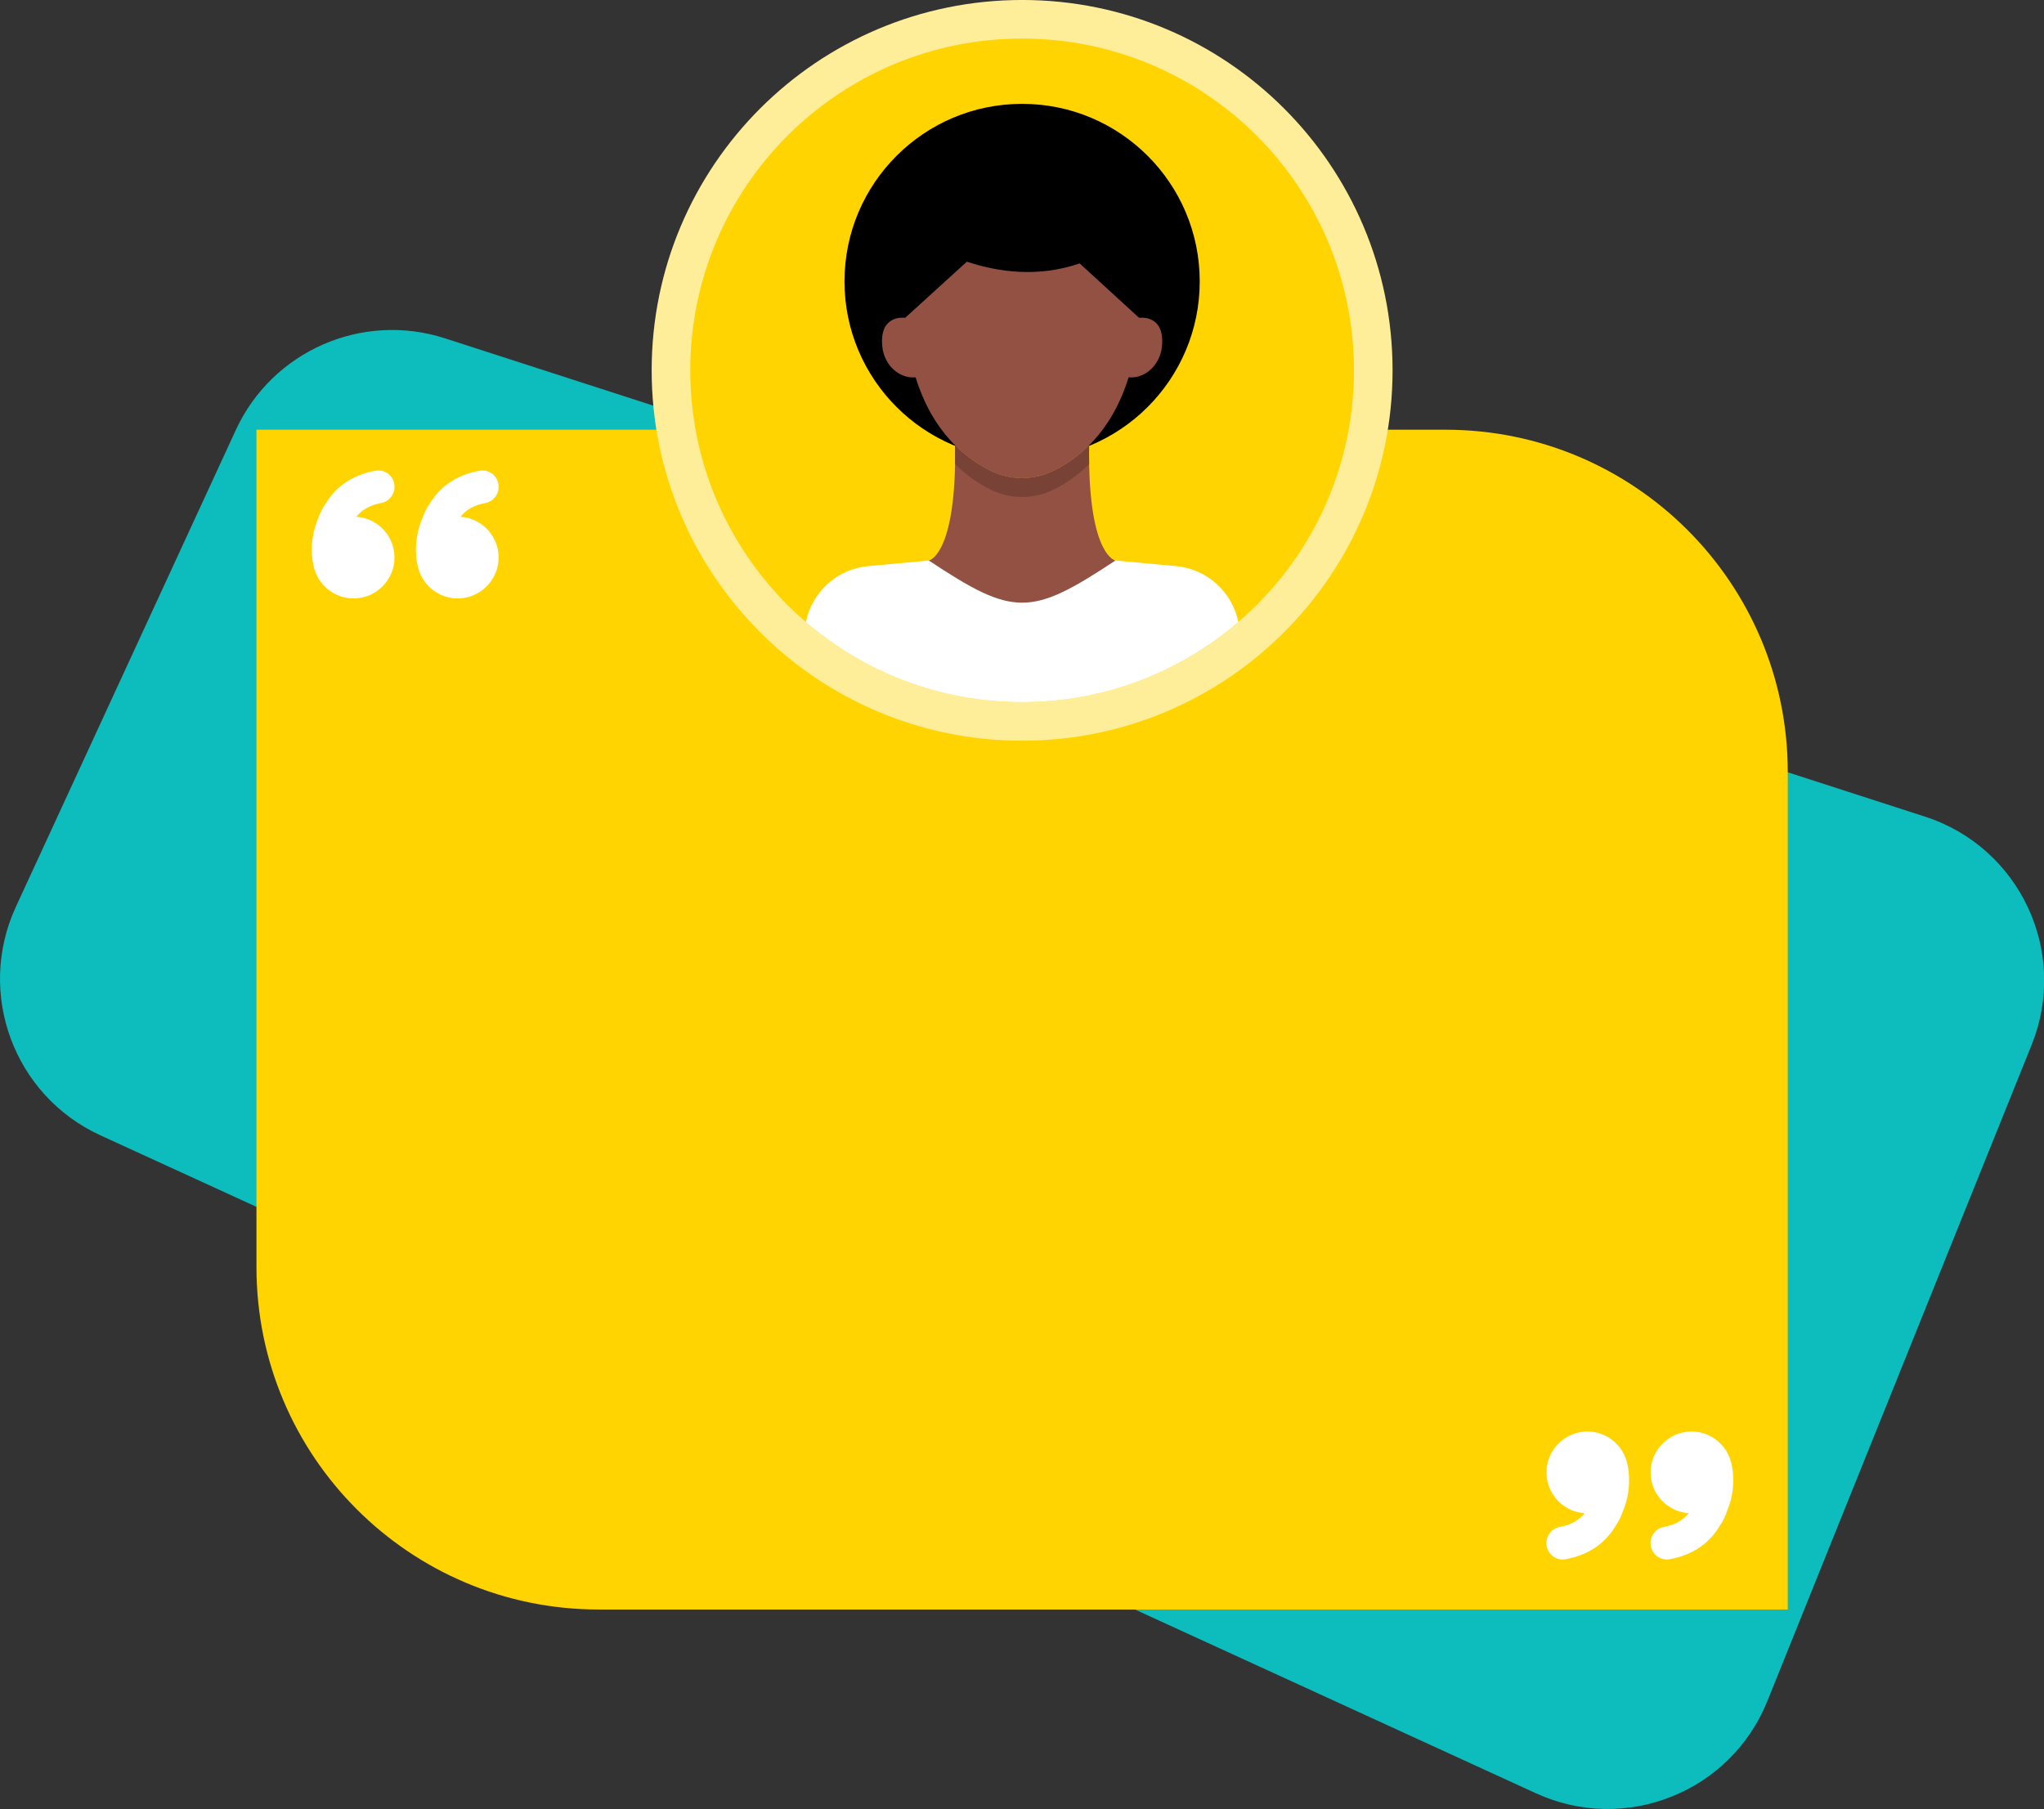
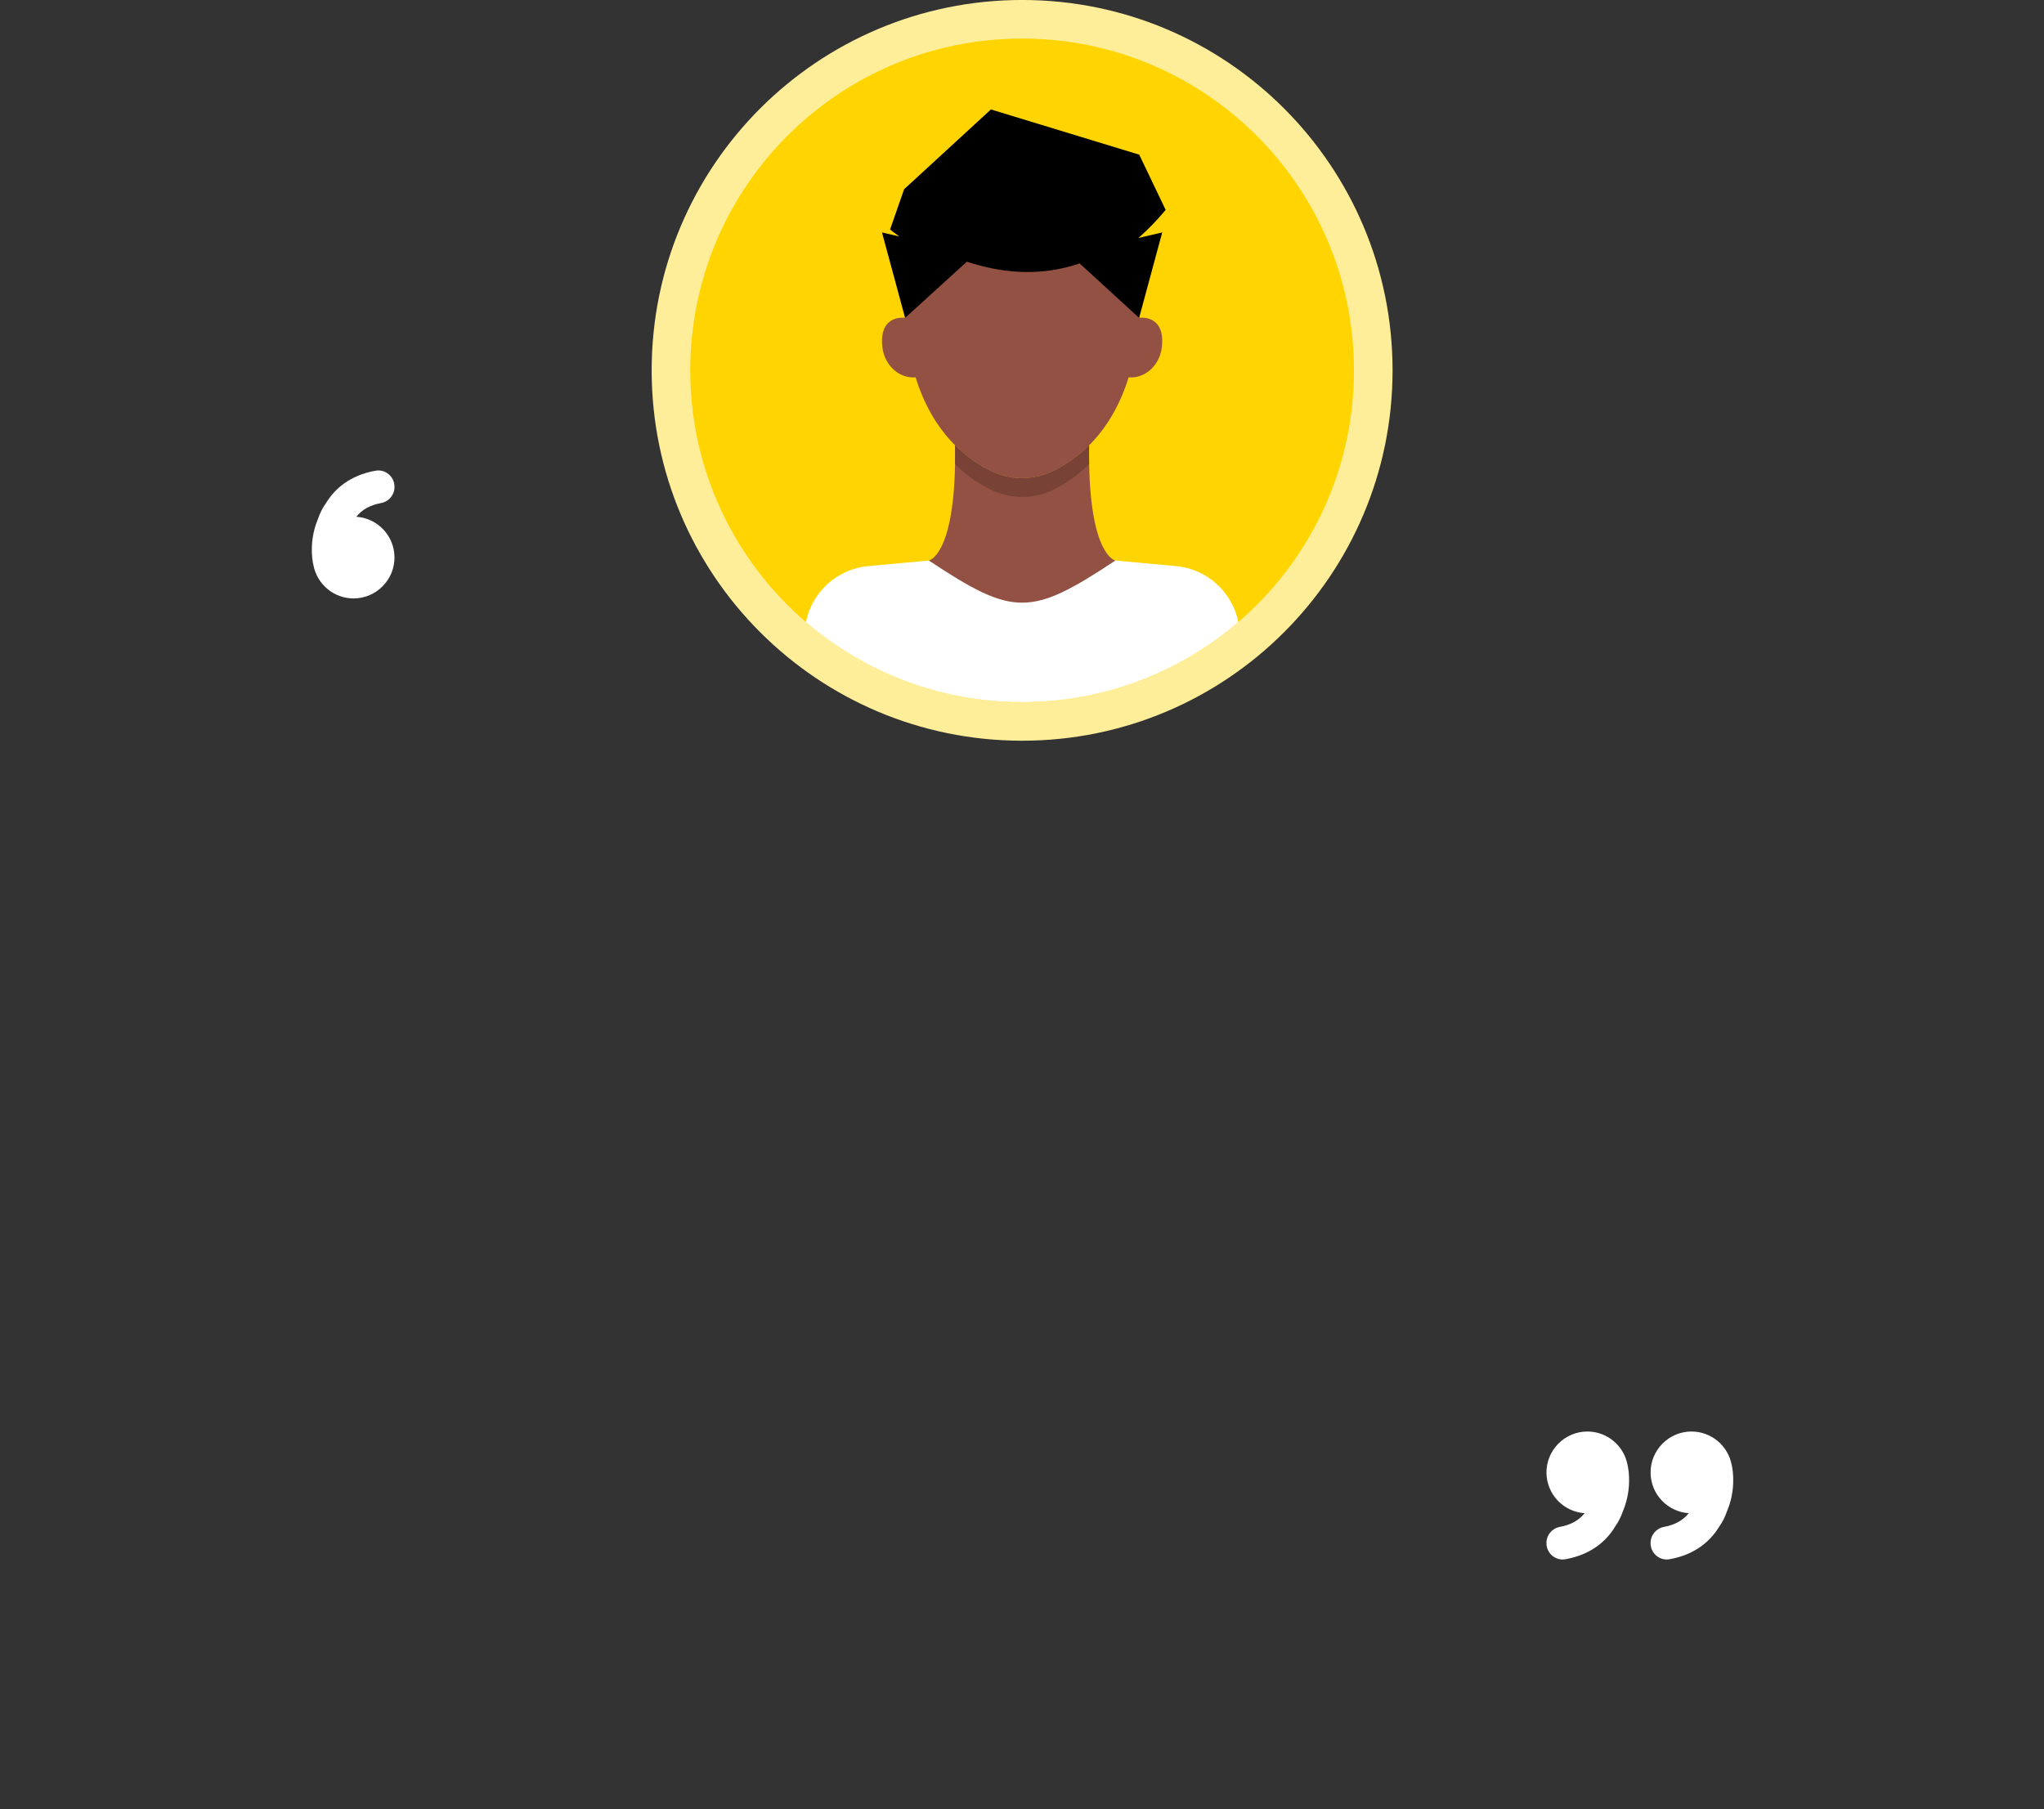
<svg xmlns="http://www.w3.org/2000/svg" height="318.1" preserveAspectRatio="xMidYMid meet" version="1.0" viewBox="0.0 -0.0 359.3 318.1" width="359.3" zoomAndPan="magnify">
  <rect x="0.0" y="-0.0" width="359.3" height="318.1" fill="#333333" stroke="none" />
  <defs>
    <clipPath id="a">
-       <path d="M 0 58 L 359.34 58 L 359.34 318.051 L 0 318.051 Z M 0 58" />
-     </clipPath>
+       </clipPath>
  </defs>
  <g>
    <g clip-path="url(#a)" id="change1_1">
      <path d="M 269.992 315.289 L 17.656 199.613 C 2.441 192.637 -4.223 174.633 2.789 159.434 L 41.449 75.609 C 47.863 61.699 63.66 54.777 78.234 59.488 L 338.379 143.578 C 355.074 148.973 363.691 167.395 357.141 183.672 L 310.672 299.082 C 304.223 315.105 285.691 322.484 269.992 315.289" fill="#0dbcbc" />
    </g>
    <g id="change2_1">
-       <path d="M 254.078 75.551 L 45.082 75.551 L 45.082 222.797 C 45.082 256.035 72.027 282.98 105.262 282.98 L 314.258 282.98 L 314.258 135.73 C 314.258 102.496 287.312 75.551 254.078 75.551" fill="#ffd400" />
-     </g>
+       </g>
    <g id="change3_1">
      <path d="M 286.09 257.539 C 285.465 254.203 282.535 251.68 279.016 251.684 C 275.031 251.691 271.793 254.984 271.844 258.965 C 271.891 262.73 274.832 265.793 278.547 266.043 C 277.562 267.297 276.109 268.105 274.203 268.453 C 272.84 268.703 271.84 269.875 271.84 271.258 L 271.84 271.332 C 271.84 273.098 273.434 274.445 275.172 274.141 C 279.793 273.32 282.348 270.844 283.723 268.707 C 283.797 268.586 283.867 268.469 283.941 268.352 C 284.516 267.555 284.949 266.648 285.27 265.711 C 285.395 265.426 285.516 265.102 285.641 264.734 C 286.957 260.832 286.09 257.539 286.09 257.539" fill="#fff" />
    </g>
    <g id="change3_2">
      <path d="M 304.395 257.539 C 303.766 254.203 300.836 251.68 297.316 251.684 C 293.336 251.691 290.094 254.984 290.145 258.965 C 290.191 262.73 293.133 265.793 296.848 266.043 C 295.863 267.297 294.41 268.105 292.508 268.453 C 291.145 268.703 290.145 269.875 290.145 271.258 L 290.145 271.332 C 290.145 273.098 291.734 274.445 293.473 274.141 C 298.098 273.32 300.648 270.844 302.023 268.707 C 302.102 268.586 302.172 268.469 302.242 268.352 C 302.82 267.555 303.25 266.648 303.574 265.711 C 303.695 265.426 303.82 265.102 303.945 264.734 C 305.262 260.832 304.395 257.539 304.395 257.539" fill="#fff" />
    </g>
    <g id="change4_1">
      <path d="M 244.789 65.113 C 244.789 29.148 215.633 -0.004 179.672 -0.004 C 143.707 -0.004 114.551 29.148 114.551 65.113 C 114.551 101.078 143.707 130.23 179.672 130.23 C 215.633 130.23 244.789 101.078 244.789 65.113" fill="#fe9" />
    </g>
    <g id="change3_3">
-       <path d="M 73.398 99.359 C 74.023 102.695 76.953 105.219 80.473 105.215 C 84.457 105.203 87.695 101.914 87.648 97.934 C 87.598 94.168 84.656 91.102 80.945 90.855 C 81.926 89.602 83.379 88.797 85.285 88.445 C 86.648 88.195 87.648 87.023 87.648 85.641 L 87.648 85.566 C 87.648 83.801 86.055 82.449 84.316 82.758 C 79.695 83.578 77.141 86.055 75.766 88.191 C 75.691 88.312 75.617 88.43 75.547 88.547 C 74.973 89.344 74.539 90.246 74.219 91.188 C 74.094 91.473 73.969 91.797 73.848 92.164 C 72.531 96.066 73.398 99.359 73.398 99.359" fill="#fff" />
-     </g>
+       </g>
    <g id="change3_4">
      <path d="M 55.094 99.359 C 55.723 102.695 58.652 105.219 62.172 105.215 C 66.152 105.203 69.395 101.914 69.344 97.934 C 69.297 94.168 66.355 91.102 62.641 90.855 C 63.621 89.602 65.078 88.797 66.98 88.445 C 68.344 88.195 69.344 87.023 69.344 85.641 L 69.344 85.566 C 69.344 83.801 67.754 82.449 66.016 82.758 C 61.391 83.578 58.84 86.055 57.465 88.191 C 57.387 88.312 57.316 88.43 57.246 88.547 C 56.668 89.344 56.238 90.246 55.914 91.188 C 55.793 91.473 55.668 91.797 55.543 92.164 C 54.227 96.066 55.094 99.359 55.094 99.359" fill="#fff" />
    </g>
    <g id="change2_2">
      <path d="M 238.004 65.113 C 238.004 32.898 211.887 6.781 179.672 6.781 C 147.453 6.781 121.336 32.898 121.336 65.113 C 121.336 97.328 147.453 123.445 179.672 123.445 C 211.887 123.445 238.004 97.328 238.004 65.113" fill="#ffd400" />
    </g>
    <g id="change5_1">
-       <path d="M 148.449 49.477 C 148.449 32.234 162.43 18.258 179.672 18.258 C 196.91 18.258 210.891 32.234 210.891 49.477 C 210.891 66.719 196.91 80.695 179.672 80.695 C 162.43 80.695 148.449 66.719 148.449 49.477" />
-     </g>
+       </g>
    <g id="change3_5">
      <path d="M 206.711 99.527 L 188.598 97.863 C 182.656 97.32 176.684 97.32 170.742 97.863 L 152.629 99.527 C 147.113 100.035 142.723 104.121 141.664 109.363 C 151.871 118.141 165.152 123.445 179.672 123.445 C 194.188 123.445 207.469 118.141 217.676 109.363 C 216.617 104.121 212.227 100.035 206.711 99.527" fill="#fff" />
    </g>
    <g id="change6_1">
      <path d="M 191.453 81.594 C 191.438 80.559 191.434 79.465 191.449 78.301 L 191.449 78.297 C 189.289 80.457 187.043 81.887 185.102 82.828 C 181.676 84.488 177.664 84.488 174.238 82.828 C 172.297 81.887 170.051 80.457 167.891 78.297 L 167.891 78.301 C 167.906 79.465 167.902 80.559 167.887 81.594 C 167.59 97.797 163.273 98.551 163.273 98.551 C 178.18 108.43 181.16 108.43 196.066 98.551 C 196.066 98.551 191.75 97.797 191.453 81.594" fill="#935143" />
    </g>
    <g id="change6_2">
      <path d="M 200.242 55.879 L 200.238 55.887 C 200.254 55.652 200.273 55.422 200.285 55.184 C 201.895 27.227 179.672 28.836 179.672 28.836 C 179.672 28.836 157.445 27.227 159.055 55.184 C 159.066 55.422 159.086 55.652 159.102 55.887 L 159.098 55.879 C 159.098 55.879 154.555 55.172 155.086 60.852 C 155.277 62.934 156.426 64.859 158.285 65.809 C 159.039 66.191 159.934 66.434 160.945 66.336 C 163.98 76.133 169.871 80.715 174.238 82.828 C 177.664 84.488 181.676 84.488 185.102 82.828 C 189.469 80.715 195.355 76.133 198.395 66.336 C 199.406 66.434 200.301 66.191 201.055 65.809 C 202.914 64.859 204.062 62.934 204.254 60.852 C 204.785 55.172 200.242 55.879 200.242 55.879" fill="#935143" />
    </g>
    <g id="change7_1">
      <path d="M 179.672 87.371 C 177.809 87.371 175.949 86.957 174.238 86.129 C 172.297 85.184 170.047 83.754 167.887 81.594 C 167.895 81.012 167.902 80.41 167.902 79.789 C 167.902 79.305 167.898 78.809 167.891 78.301 C 169.57 79.977 171.297 81.215 172.895 82.121 C 173.355 82.383 173.805 82.617 174.238 82.828 C 175.035 83.215 175.863 83.512 176.707 83.719 C 177.68 83.953 178.676 84.074 179.672 84.074 C 180.625 84.074 181.578 83.965 182.516 83.746 C 183.398 83.539 184.27 83.234 185.102 82.828 C 186.113 82.34 187.207 81.715 188.328 80.926 C 188.332 80.922 188.34 80.922 188.344 80.918 C 188.344 80.914 188.344 80.914 188.348 80.914 C 189.371 80.191 190.422 79.328 191.449 78.301 C 191.441 78.809 191.438 79.305 191.438 79.789 C 191.438 80.41 191.445 81.012 191.453 81.594 C 189.289 83.754 187.047 85.184 185.102 86.129 C 183.391 86.957 181.527 87.371 179.672 87.371" fill="#784237" />
    </g>
    <g id="change7_2">
      <path d="M 179.672 84.074 C 178.676 84.074 177.68 83.953 176.707 83.719 C 177.68 83.953 178.676 84.074 179.672 84.074 C 180.625 84.074 181.578 83.965 182.516 83.746 C 181.578 83.965 180.625 84.074 179.672 84.074 M 172.895 82.121 C 171.297 81.215 169.57 79.977 167.891 78.301 C 169.57 79.977 171.297 81.211 172.895 82.121 M 188.328 80.926 C 188.332 80.922 188.34 80.922 188.344 80.918 C 188.34 80.922 188.332 80.922 188.328 80.926 M 188.348 80.914 C 189.371 80.191 190.422 79.328 191.449 78.301 C 190.422 79.328 189.371 80.191 188.348 80.914" fill="#784237" />
    </g>
    <g id="change5_2">
      <path d="M 204.902 36.902 L 200.258 27.195 L 174.188 19.242 L 158.926 33.27 L 156.461 40.348 C 156.461 40.348 157.031 40.828 158.07 41.574 L 155.039 40.867 L 159.102 55.887 L 169.957 46.008 C 175.645 47.895 182.602 48.785 189.781 46.312 L 200.238 55.887 L 204.297 40.867 L 200.113 41.84 C 201.727 40.434 203.328 38.797 204.902 36.902" />
    </g>
  </g>
</svg>